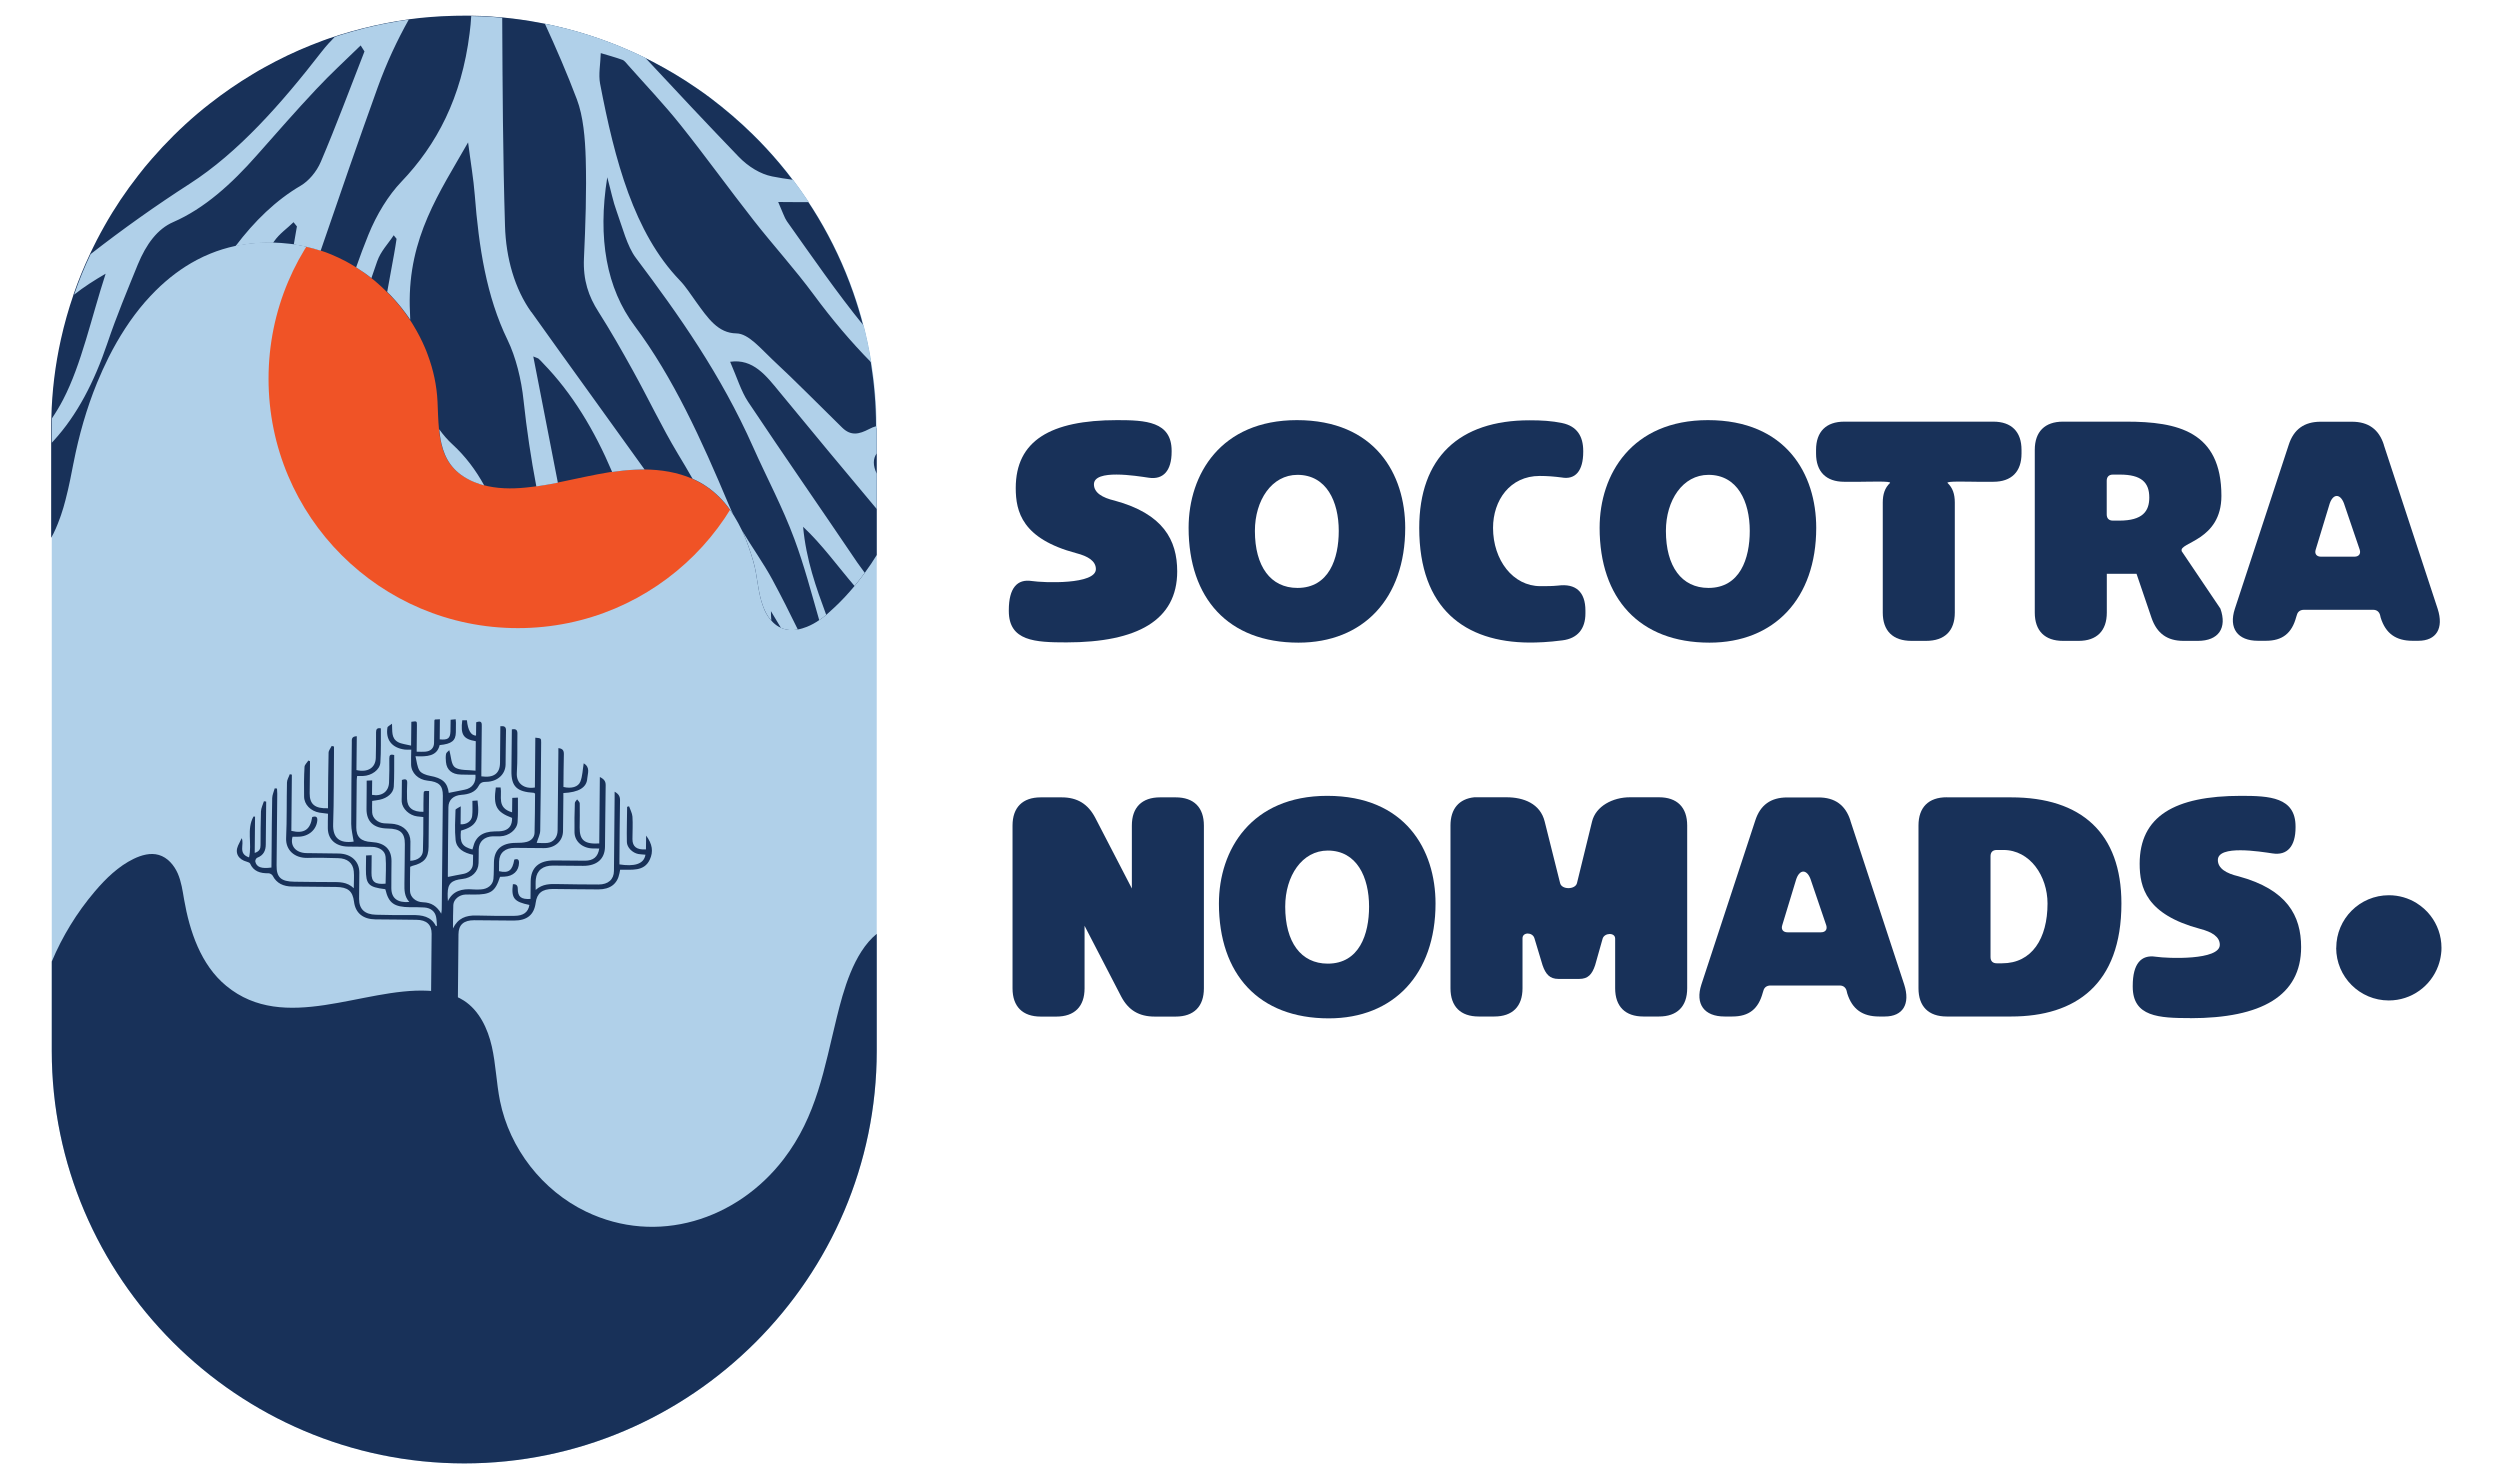
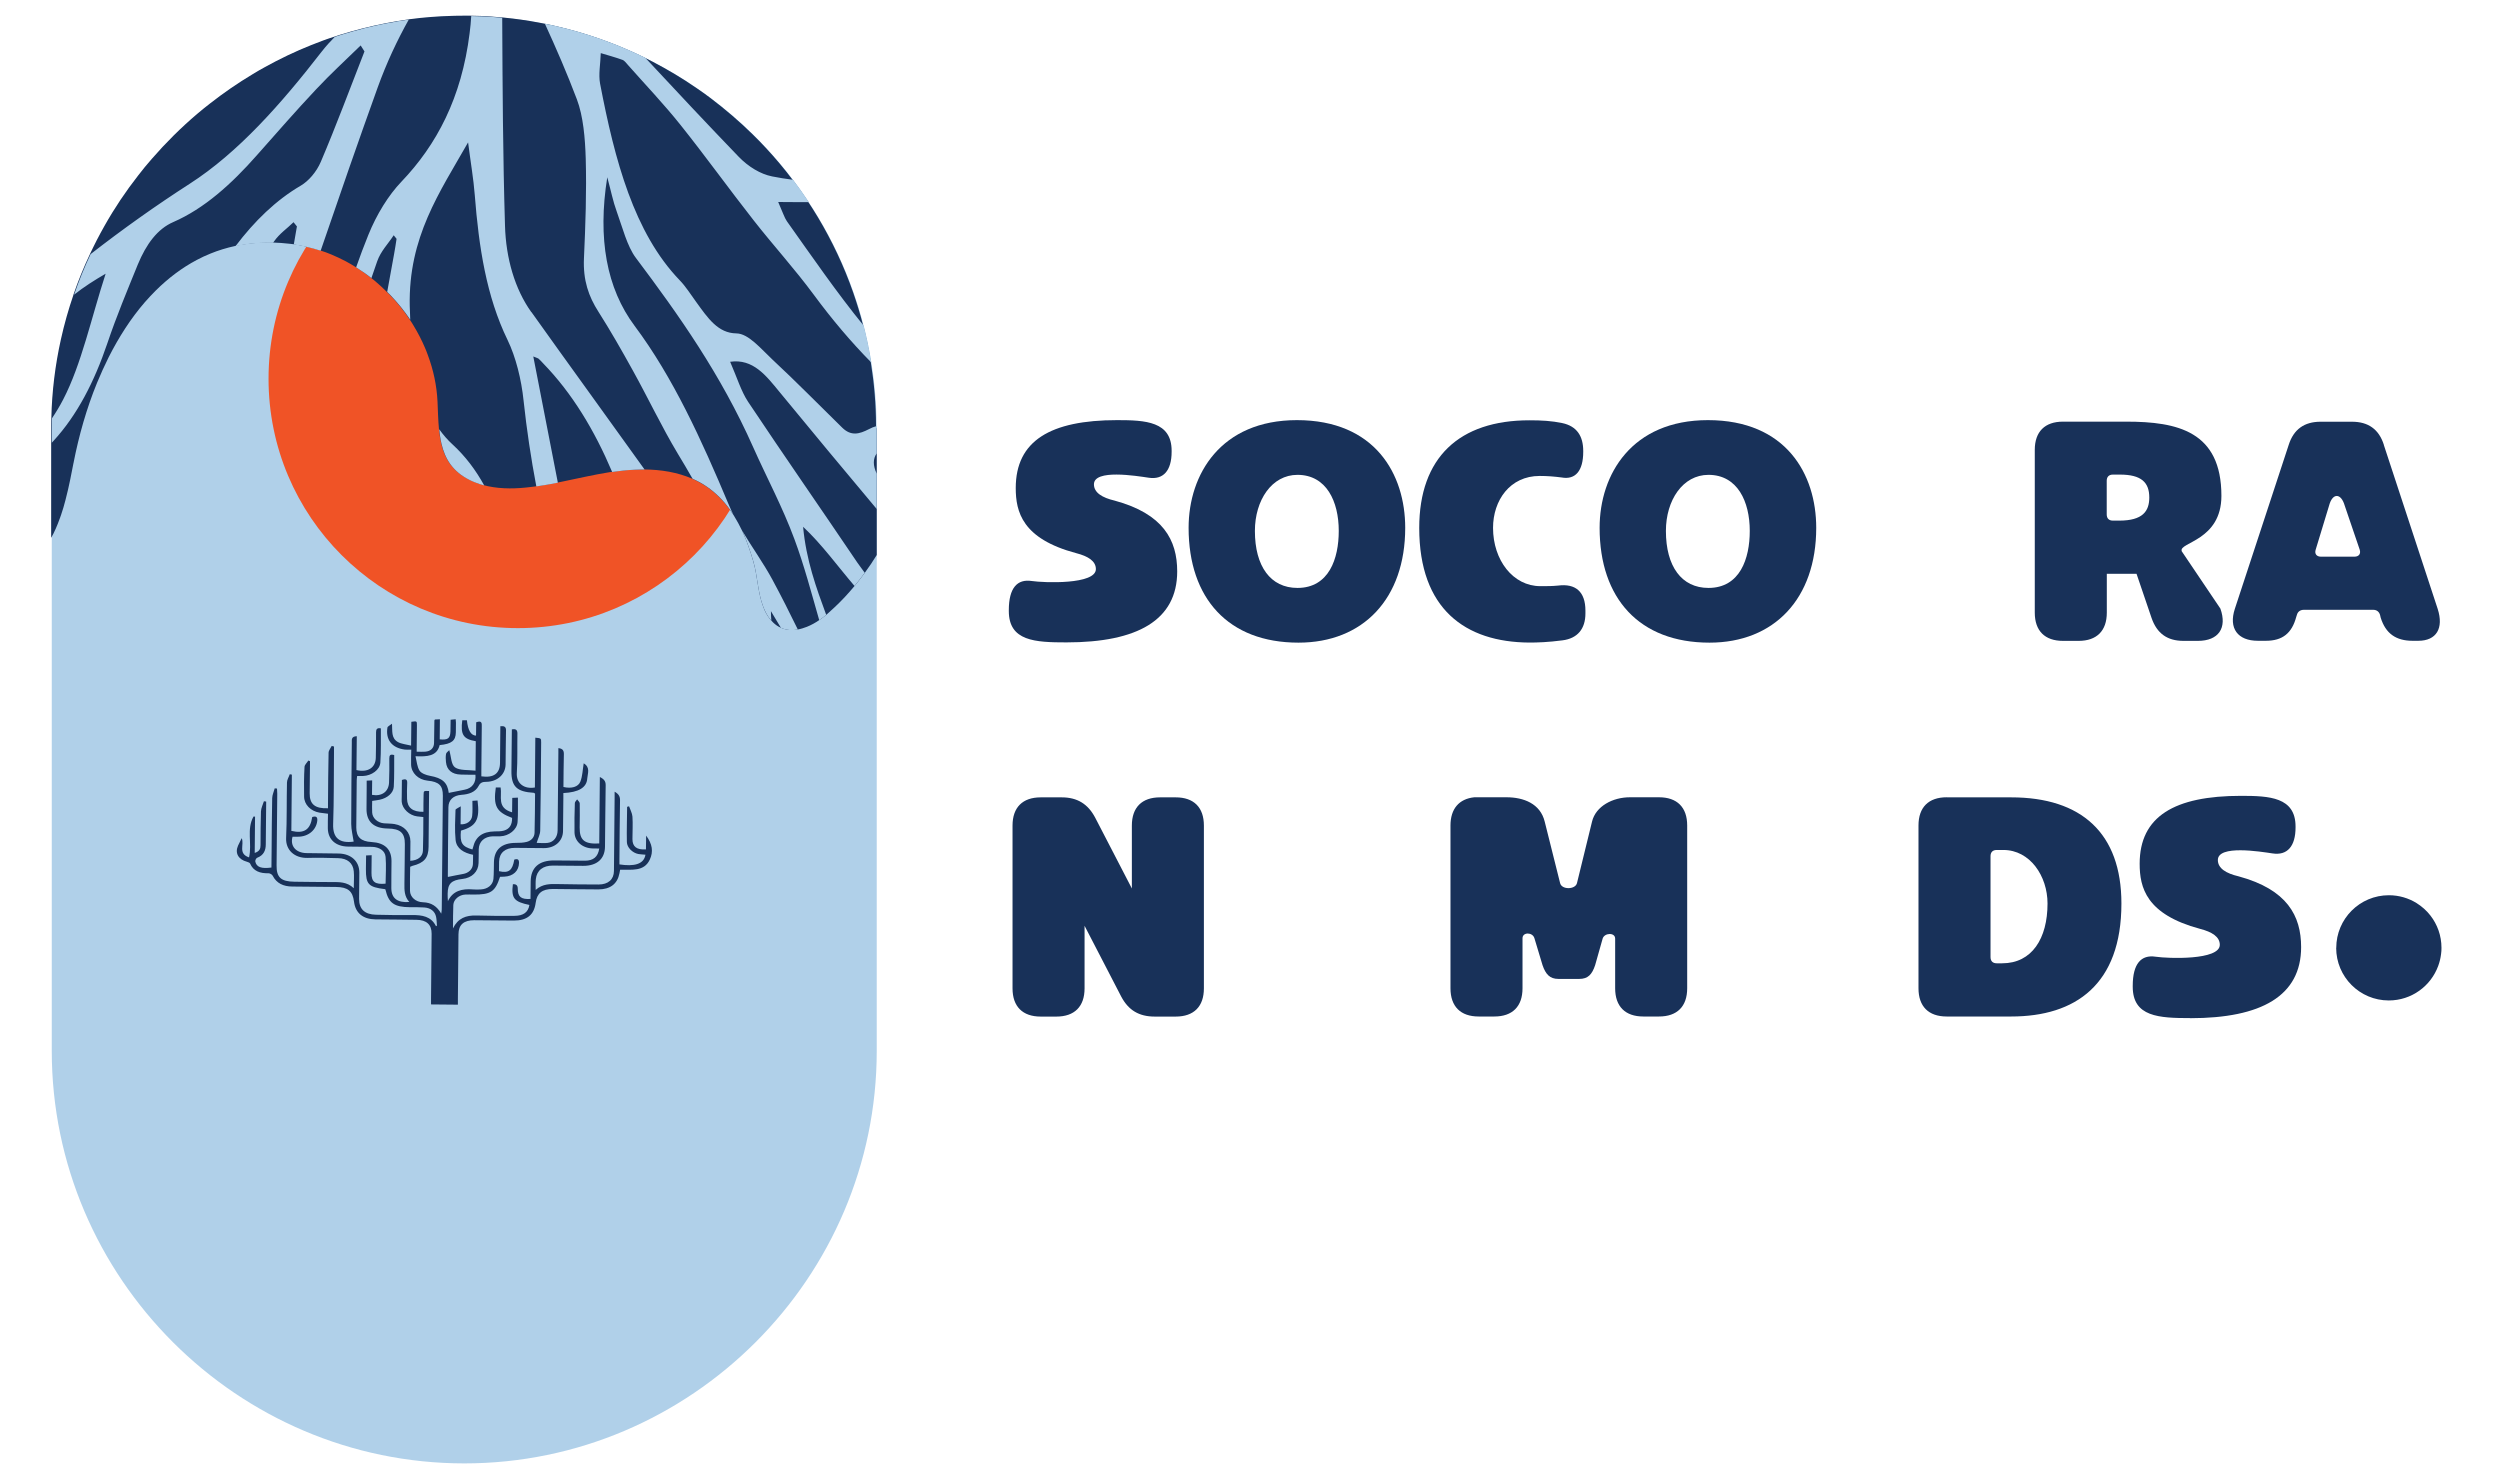
<svg xmlns="http://www.w3.org/2000/svg" id="Layer_1" data-name="Layer 1" viewBox="0 0 296.04 175.18">
  <defs>
    <style>
      .cls-1 {
        fill: #f05326;
      }

      .cls-1, .cls-2, .cls-3 {
        stroke-width: 0px;
      }

      .cls-2 {
        fill: #b0d0e9;
      }

      .cls-3 {
        fill: #183159;
      }
    </style>
  </defs>
  <g>
    <path class="cls-3" d="M276.65,112.24c0-3.44,2.79-6.23,6.23-6.23,1.2,0,2.33.34,3.28.93.62.39,1.18.88,1.63,1.46.83,1.06,1.32,2.39,1.32,3.84,0,.25-.01.5-.05.75-.06.48-.17.93-.33,1.37-.87,2.4-3.16,4.11-5.86,4.11-3.44,0-6.23-2.79-6.23-6.23Z" />
    <g>
      <path class="cls-3" d="M126.28,76.07c-3.71,0-6.82-.15-6.82-3.71v-.11c0-2.63,1-3.71,2.71-3.45,1.48.22,7.6.44,7.6-1.41,0-.93-.89-1.52-2.34-1.89-6.38-1.7-7.15-4.89-7.15-7.71,0-5.6,4.11-8.04,12.01-8.04,3.34,0,6.45.15,6.45,3.63v.11c0,2.26-1,3.34-2.71,3.08-1.48-.22-6.49-1.04-6.49.78,0,1,1,1.59,2.45,1.93,5.75,1.56,7.41,4.67,7.41,8.38,0,5.78-4.71,8.41-13.12,8.41Z" />
      <path class="cls-3" d="M153.57,49.75c9.27,0,12.83,6.41,12.83,12.75,0,8.38-4.97,13.6-12.64,13.6-8.3,0-13.01-5.23-13.01-13.6,0-6.34,3.82-12.75,12.83-12.75ZM153.64,69.62c3.74,0,4.89-3.48,4.89-6.75,0-3.48-1.45-6.64-4.89-6.64-3.04,0-5.04,3-5.04,6.64,0,4.19,1.85,6.75,5.04,6.75Z" />
      <path class="cls-3" d="M187.48,53.39v.11c0,2.26-.93,3.34-2.56,3.04-.85-.11-1.67-.18-2.6-.18-3.52,0-5.52,2.89-5.52,6.15,0,3.82,2.37,6.9,5.6,6.9.85,0,1.41,0,2.11-.07,2.04-.26,3.23.7,3.23,2.97v.33c0,1.82-.93,2.97-2.74,3.19-1.67.22-2.97.26-3.89.26-7.6-.04-13.05-3.97-13.05-13.57,0-8.34,4.74-12.75,13.05-12.75,1.48,0,2.63.07,3.89.33,1.74.37,2.48,1.56,2.48,3.3Z" />
      <path class="cls-3" d="M202.24,49.75c9.27,0,12.83,6.41,12.83,12.75,0,8.38-4.97,13.6-12.64,13.6-8.3,0-13.01-5.23-13.01-13.6,0-6.34,3.82-12.75,12.83-12.75ZM202.31,69.62c3.74,0,4.89-3.48,4.89-6.75,0-3.48-1.45-6.64-4.89-6.64-3.04,0-5.04,3-5.04,6.64,0,4.19,1.85,6.75,5.04,6.75Z" />
-       <path class="cls-3" d="M230.63,57.2c.59.56.85,1.3.85,2.3v13.05c0,2.15-1.19,3.34-3.41,3.34h-1.71c-2.22,0-3.41-1.19-3.41-3.34v-13.05c0-1,.26-1.74.85-2.3.3-.26-2.52-.15-3.52-.15h-1.89c-2.15,0-3.34-1.19-3.34-3.34v-.44c0-2.15,1.19-3.34,3.34-3.34h17.65c2.15,0,3.34,1.19,3.34,3.34v.44c0,2.15-1.19,3.34-3.34,3.34h-1.89c-1,0-3.82-.11-3.52.15Z" />
      <path class="cls-3" d="M258.34,65.26l4.59,6.81c.82,2.3-.22,3.82-2.67,3.82h-1.7c-1.93,0-3.15-.89-3.78-2.71l-1.78-5.23h-3.52v4.6c0,2.15-1.19,3.34-3.34,3.34h-1.85c-2.15,0-3.34-1.19-3.34-3.34v-19.28c0-2.15,1.19-3.34,3.34-3.34h7.49c6.08,0,11.27,1.15,11.27,8.79,0,5.31-5.07,5.5-4.7,6.53ZM250.21,61.65h.74c2.78,0,3.56-1.11,3.56-2.74,0-1.78-.93-2.71-3.48-2.71h-.82c-.48,0-.74.26-.74.74v3.97c0,.48.26.74.74.74Z" />
      <path class="cls-3" d="M282.28,52.68l6.38,19.42c.74,2.3-.15,3.78-2.3,3.78h-.67c-1.96,0-3.19-.85-3.78-2.74l-.07-.3c-.11-.41-.41-.63-.82-.63h-8.19c-.41,0-.74.19-.85.63l-.07.22c-.52,1.93-1.63,2.82-3.6,2.82h-.93c-2.41,0-3.49-1.48-2.74-3.78l6.38-19.42c.59-1.85,1.85-2.74,3.78-2.74h3.71c1.93,0,3.19.89,3.78,2.74ZM274.83,65.92h3.97c.52,0,.78-.33.63-.82l-1.78-5.23c-.44-1.52-1.45-1.52-1.85,0l-1.59,5.23c-.15.48.11.82.63.82Z" />
      <path class="cls-3" d="M128.43,113.48v3.56c0,2.15-1.19,3.34-3.34,3.34h-1.85c-2.15,0-3.34-1.19-3.34-3.34v-19.28c0-2.15,1.19-3.34,3.34-3.34h2.48c1.85,0,3.11.78,3.97,2.41l4.34,8.38v-7.45c0-2.15,1.19-3.34,3.34-3.34h1.85c2.15,0,3.34,1.19,3.34,3.34v19.28c0,2.15-1.19,3.34-3.34,3.34h-2.48c-1.85,0-3.11-.74-3.97-2.37l-4.34-8.38v3.86Z" />
-       <path class="cls-3" d="M157.16,94.24c9.27,0,12.83,6.41,12.83,12.75,0,8.38-4.97,13.6-12.64,13.6-8.3,0-13.01-5.23-13.01-13.6,0-6.34,3.82-12.75,12.83-12.75ZM157.23,114.11c3.74,0,4.89-3.49,4.89-6.75,0-3.49-1.45-6.64-4.89-6.64-3.04,0-5.04,3-5.04,6.64,0,4.19,1.85,6.75,5.04,6.75Z" />
      <path class="cls-3" d="M189.78,111.14l-.89,3.15c-.37,1.11-.85,1.63-1.89,1.63h-2.45c-1.04,0-1.52-.56-1.89-1.63l-.96-3.19c-.22-.74-1.41-.74-1.41,0v5.93c0,2.15-1.19,3.34-3.34,3.34h-1.85c-2.15,0-3.34-1.19-3.34-3.34v-19.28c0-1.96,1-3.15,2.82-3.34h3.82c2,0,4,.74,4.52,2.89l1.82,7.27c.19.82,1.82.78,2,0l1.78-7.27c.44-1.85,2.48-2.89,4.48-2.89h3.45c2.15,0,3.34,1.19,3.34,3.34v19.28c0,2.15-1.19,3.34-3.34,3.34h-1.85c-2.15,0-3.34-1.19-3.34-3.34v-5.89c0-.74-1.26-.7-1.48,0Z" />
-       <path class="cls-3" d="M219.11,97.17l6.38,19.42c.74,2.3-.15,3.78-2.3,3.78h-.67c-1.96,0-3.19-.85-3.78-2.74l-.07-.3c-.11-.41-.41-.63-.82-.63h-8.19c-.41,0-.74.19-.85.63l-.07.22c-.52,1.93-1.63,2.82-3.6,2.82h-.93c-2.41,0-3.49-1.48-2.74-3.78l6.38-19.42c.59-1.85,1.85-2.74,3.78-2.74h3.71c1.93,0,3.19.89,3.78,2.74ZM211.66,110.4h3.97c.52,0,.78-.33.63-.82l-1.78-5.23c-.44-1.52-1.45-1.52-1.85,0l-1.59,5.23c-.15.48.11.82.63.82Z" />
      <path class="cls-3" d="M230.52,94.42h7.64c8.3,0,13.05,4.23,13.05,12.57,0,9.6-5.45,13.38-13.05,13.38h-7.64c-2.15,0-3.34-1.19-3.34-3.34v-19.28c0-2.15,1.19-3.34,3.34-3.34ZM236.46,114.07h.63c3.52,0,5.37-2.93,5.37-7.08,0-3.26-2.08-6.34-5.23-6.34h-.78c-.48,0-.74.26-.74.74v11.94c0,.48.26.74.74.74Z" />
      <path class="cls-3" d="M259.37,120.56c-3.71,0-6.82-.15-6.82-3.71v-.11c0-2.63,1-3.71,2.71-3.45,1.48.22,7.6.44,7.6-1.41,0-.93-.89-1.52-2.34-1.89-6.38-1.71-7.15-4.89-7.15-7.71,0-5.6,4.11-8.04,12.01-8.04,3.34,0,6.45.15,6.45,3.63v.11c0,2.26-1,3.34-2.71,3.08-1.48-.22-6.49-1.04-6.49.78,0,1,1,1.59,2.45,1.93,5.75,1.56,7.41,4.67,7.41,8.38,0,5.78-4.71,8.42-13.12,8.42Z" />
    </g>
  </g>
  <g>
    <path class="cls-2" d="M103.82,50.73v73.72c0,26.86-21.98,48.84-48.84,48.84S6.13,151.31,6.13,124.45V50.73c0-3.6.4-7.12,1.15-10.51h0c.4-1.81.9-3.57,1.49-5.29.77-2.23,1.69-4.38,2.76-6.44h0c.3-.58.61-1.15.93-1.72h0c1.18-2.09,2.52-4.09,3.99-5.97.52-.67,1.05-1.32,1.61-1.96,1.65-1.91,3.45-3.69,5.37-5.33.48-.41.98-.82,1.48-1.21,1.62-1.27,3.32-2.44,5.09-3.5.47-.28.94-.56,1.42-.82,1.78-.99,3.62-1.87,5.53-2.63.45-.18.91-.35,1.36-.52.67-.25,1.35-.48,2.03-.69.49-.15.99-.3,1.49-.44,1.69-.48,3.42-.86,5.19-1.16.53-.09,1.07-.17,1.61-.24,1.64-.22,3.31-.35,4.99-.4.45-.01.91-.02,1.36-.02h.22c1.01,0,2.02.04,3.02.11.52.04,1.04.08,1.56.13.67.07,1.34.14,2.01.24.69.1,1.38.21,2.06.34.58.11,1.15.23,1.72.35.55.12,1.08.25,1.61.39,1.81.47,3.58,1.04,5.31,1.71.48.19.97.38,1.45.59.06.03.11.05.17.07.56.24,1.1.48,1.65.74s1.08.52,1.61.8c1.78.93,3.51,1.96,5.16,3.1.57.39,1.14.8,1.69,1.21,1.74,1.31,3.4,2.74,4.95,4.26.53.52,1.05,1.05,1.55,1.6,1.81,1.94,3.46,4.03,4.93,6.25.44.65.85,1.32,1.26,1.99h0c1.68,2.8,3.08,5.77,4.17,8.89.68,1.93,1.24,3.92,1.67,5.95.69,3.27,1.06,6.65,1.06,10.12h0Z" />
    <circle class="cls-1" cx="61.33" cy="44.85" r="29.53" />
    <path class="cls-3" d="M51.74,109.59c-.03-.34-.03-.68-.1-1.02-.14-.66-.65-1.06-1.39-1.11-.56-.04-1.12-.03-1.68-.03-1.9-.02-2.55-.48-2.93-2.1-.02-.02-.03-.04-.05-.04-1.96-.24-2.27-.57-2.26-2.37,0-.52.01-1.04.02-1.62.22-.01.41-.02.66-.03,0,.74-.02,1.42-.02,2.1-.01,1.06.42,1.39,1.67,1.27.01-1.05.09-2.12,0-3.17-.06-.74-.75-1.17-1.61-1.19-.94-.02-1.89-.02-2.83-.03-1.47-.02-2.38-.84-2.4-2.16-.01-.57.01-1.13.02-1.73-.36-.05-.69-.08-1.01-.13-1.04-.18-1.81-.95-1.82-1.9-.02-1.17-.02-2.34.05-3.52.01-.25.3-.5.45-.75.07.03.13.05.2.08-.01,1.27-.03,2.53-.04,3.8-.01,1.29.62,1.83,2.17,1.77,0-.21,0-.42,0-.63.02-1.98.02-3.96.07-5.94,0-.27.24-.54.37-.81.09.03.17.05.27.07,0,.21,0,.42,0,.63-.03,2.85,0,5.7-.1,8.55-.06,1.7.8,2.31,2.43,2.08-.1-.7-.29-1.4-.29-2.1,0-3.21.04-6.43.07-9.64,0-.33-.07-.72.59-.74-.01,1.35-.03,2.68-.04,4.01,1.35.31,2.26-.28,2.29-1.45.03-1.01.03-2.02.03-3.03,0-.35.12-.55.57-.46-.01,1.35.03,2.7-.06,4.05-.06.87-1.05,1.56-2.06,1.59-.22,0-.44,0-.69,0-.02.2-.05.35-.05.51-.02,1.86-.04,3.72-.05,5.58,0,1.14.54,1.66,1.81,1.73,1.56.09,2.36.85,2.36,2.26,0,1.07-.03,2.14-.02,3.21.01,1.19.72,1.74,2.13,1.63-.6-.66-.59-1.42-.58-2.19.03-1.56.03-3.11.05-4.67.01-1.32-.54-1.82-2.02-1.84-1.68-.02-2.54-.82-2.52-2.35,0-.83.02-1.66.02-2.49,0-.26,0-.52,0-.83.22-.01.41-.02.65-.03,0,.61-.01,1.17-.02,1.71,1.16.22,1.98-.38,2.02-1.47.04-.95.04-1.9.03-2.85,0-.38.12-.52.58-.39-.01,1.25.02,2.5-.05,3.75-.05.76-.77,1.35-1.67,1.54-.28.06-.57.09-.89.14,0,.46-.03.93,0,1.38.04.67.64,1.2,1.38,1.27.42.04.86.02,1.27.09,1.15.2,1.87.99,1.88,2.05,0,.77-.01,1.53-.02,2.3.87-.04,1.47-.47,1.5-1.18.05-1.31.04-2.62.05-4-.26-.03-.5-.05-.74-.08-.92-.12-1.74-.89-1.82-1.71-.02-.2,0-.41,0-.61,0-.66.01-1.33.02-1.99.45-.16.65-.08.63.36-.03.63-.04,1.25-.02,1.88.03,1.04.67,1.56,1.94,1.53,0-.67,0-1.36.02-2.04.01-.45.02-.45.65-.42-.01,1.04-.02,2.09-.03,3.14-.01,1.15-.02,2.3-.03,3.46-.01,1.31-.51,1.91-1.91,2.26-.08.02-.16.06-.27.11-.01.95-.04,1.9-.02,2.85.01.72.66,1.33,1.53,1.35,1.02.03,1.67.49,2.17,1.35.03-.22.06-.37.06-.5.05-4.49.09-8.97.13-13.46.01-1.21-.45-1.66-1.81-1.79-1.1-.11-1.93-.91-1.95-1.91-.01-.56,0-1.13.02-1.76-.29,0-.53.02-.77-.01-1.54-.2-2.28-1.18-2.05-2.61.02-.13.27-.24.54-.45.06.88-.12,1.72.72,2.18.41.22.95.26,1.54.41.01-1.04.02-1.94.03-2.82.66-.09.66-.09.66.41,0,1.02-.02,2.05-.03,3.13.39,0,.7.03,1.01,0,.66-.05,1.04-.43,1.05-1.04.02-.89.03-1.78.04-2.67,0-.02.02-.04.06-.1.15,0,.34-.02.59-.03,0,.82-.02,1.6-.02,2.38.97.1,1.24-.12,1.27-.93.01-.44.01-.88.02-1.39.21-.02.39-.04.6-.06.02.16.03.28.03.4,0,.39,0,.77-.01,1.15-.02.99-.49,1.37-1.92,1.51-.31,1.32-1.47,1.38-2.86,1.32.16.65.19,1.26.49,1.72.21.31.78.52,1.23.6,1.46.26,2.08.8,2.22,2.02.63-.12,1.26-.25,1.89-.38.88-.17,1.37-.83,1.27-1.77-.57,0-1.15,0-1.73-.02-1.04-.02-1.67-.54-1.76-1.48-.03-.32-.05-.65.01-.97.03-.16.26-.3.38-.44.24.79.21,1.7.68,2.04.56.39,1.55.28,2.43.39.01-1.25.02-2.38.03-3.49-1.48-.25-1.82-.77-1.6-2.48h.55c.12,1.2.48,1.8,1.08,1.82,0-.53.01-1.06.02-1.58.67-.25.67.11.66.48-.02,1.76-.04,3.52-.05,5.28,0,.22,0,.43,0,.64,1.47.21,2.2-.34,2.21-1.6.02-1.43.03-2.87.04-4.34.45-.04.68.06.67.5-.04,1.35-.02,2.71-.05,4.06-.03,1.16-.98,2.01-2.28,2.03-.44,0-.7.08-.91.48-.39.75-1.17,1-2.04,1.06-.96.07-1.53.6-1.54,1.46-.04,2.73-.05,5.46-.07,8.19,0,.06.03.11.02.07.61-.12,1.2-.25,1.79-.35.65-.11,1.13-.56,1.16-1.16.02-.36.01-.73.02-1.11-1.1-.22-1.96-.73-2.07-1.75-.12-1.18-.05-2.38-.01-3.57,0-.11.32-.22.62-.42-.01.85-.02,1.49-.02,2.13.7.04,1.29-.35,1.37-.98.07-.58.03-1.17.03-1.8.26-.02.44-.03.61-.04.29,2.27-.15,3.05-1.97,3.57-.13,1.45.12,1.88,1.36,2.23.03-.09.06-.17.08-.26.29-1.25,1.11-1.85,2.55-1.88.38,0,.78,0,1.12-.1.68-.21.96-.71.95-1.5-1.86-.69-2.24-1.4-1.93-3.6.18,0,.37,0,.57,0,.19,1.06-.48,2.41,1.36,2.94l.02-1.71c.26-.01.44-.02.67-.03-.01,1,.03,1.94-.04,2.89-.06.9-1.03,1.66-2.05,1.69-.29.01-.59-.01-.87,0-1.01.03-1.66.62-1.68,1.54-.01.55,0,1.09-.02,1.64-.03,1.01-.79,1.75-1.9,1.87-1.32.14-1.75.56-1.76,1.75,0,.28,0,.56.03.88.57-1.22,1.66-1.5,2.97-1.39.31.03.63.02.94,0,.8-.04,1.41-.53,1.48-1.24.06-.66.04-1.33.06-2,.04-1.49.92-2.26,2.57-2.27.44,0,.91-.01,1.32-.12.56-.15.91-.57.92-1.09.05-1.55.04-3.11.06-4.63-.08-.05-.12-.08-.15-.09-2.02-.12-2.67-.75-2.65-2.59.02-1.64.03-3.27.05-4.92.5-.1.66.08.66.49-.03,1.56.03,3.12-.07,4.67-.08,1.26.9,1.94,2.14,1.72.02-1.96.04-3.93.05-5.9.69.07.69.07.69.57-.03,3.48-.05,6.95-.11,10.43-.01.48-.27.95-.42,1.46.4,0,.86.06,1.31,0,.71-.09,1.17-.7,1.17-1.49.03-3.05.06-6.1.09-9.16,0-.18,0-.36,0-.57.52.05.66.3.65.73-.04,1.29-.03,2.58-.05,3.87.93.22,1.76.01,2.01-.65.25-.65.26-1.37.39-2.15.82.48.46,1.21.42,1.8-.07,1.07-1.01,1.63-2.83,1.72,0,.19,0,.38,0,.57-.01,1.32-.02,2.63-.04,3.94-.02,1.18-.95,2.01-2.26,2.01-1.15,0-2.29-.03-3.44-.03s-1.84.58-1.87,1.63c-.01.38-.01.76-.01,1.13,1.15.27,1.59-.08,1.81-1.37.4-.13.56-.02.56.38-.02.96-.68,1.59-1.74,1.64-.17,0-.35.02-.51.02-.57,1.77-1.1,2.12-3.17,2.1-.31,0-.63-.02-.94,0-.73.03-1.39.58-1.42,1.23-.04.86-.03,1.73-.04,2.78.59-1.22,1.54-1.56,2.76-1.53,1.5.05,3.01.05,4.52.04,1.06,0,1.63-.43,1.77-1.29-1.82-.37-2.16-.8-1.96-2.45.38-.04.58.13.58.51,0,.97.37,1.3,1.51,1.23,0-.68.01-1.38.02-2.08.02-1.64.99-2.49,2.79-2.48,1.21.01,2.43.03,3.64.03.99,0,1.54-.45,1.69-1.44-.27,0-.52,0-.78-.01-1.22-.03-2.13-.83-2.15-1.91-.02-1.15,0-2.3.04-3.46,0-.15.17-.29.27-.44.11.16.31.31.31.48.02.95,0,1.9-.01,2.85-.01,1.51.57,1.99,2.32,1.89.03-2.59.05-5.19.07-7.87.51.25.7.52.69.98-.04,2.43-.05,4.85-.08,7.28-.02,1.45-.97,2.27-2.59,2.26-1.19-.01-2.38-.02-3.57-.03-1.18-.01-1.91.56-2.03,1.6-.04.37-.02.75-.02,1.28.83-.74,1.74-.71,2.67-.69,1.59.04,3.19.04,4.78.05,1.13,0,1.81-.59,1.82-1.6.03-2.91.06-5.82.08-8.73,0-.2,0-.4,0-.66.47.26.65.56.64,1.01-.04,2.3-.05,4.61-.07,6.91,0,.24,0,.47,0,.69,1.69.26,2.9.01,3.08-1.15-.28-.03-.57-.03-.84-.08-.69-.13-1.35-.77-1.36-1.42-.03-1.39.02-2.78.03-4.17.08-.02.15-.04.23-.06.14.41.37.81.4,1.22.06.88,0,1.78,0,2.67s.51,1.29,1.6,1.21c0-.49.01-.98.02-1.63.74.99.88,1.9.43,2.85-.68,1.45-2.17,1.16-3.51,1.19-.03.16-.05.29-.08.43-.24,1.25-1.09,1.9-2.5,1.9-1.79,0-3.59-.04-5.39-.05-1.26,0-1.88.5-2.03,1.64-.19,1.43-1.02,2.11-2.62,2.1-1.55-.01-3.1-.03-4.65-.04-1.24,0-1.86.52-1.87,1.66-.03,2.55-.05,5.1-.07,7.64,0,.22,0,.44,0,.7-1.07-.01-2.09-.02-3.18-.03,0-.23,0-.45,0-.66.03-2.57.05-5.13.07-7.7.01-1.09-.6-1.65-1.8-1.66-1.61-.03-3.23-.03-4.85-.05-1.49-.02-2.37-.76-2.54-2.09-.16-1.27-.72-1.73-2.13-1.75-1.73-.02-3.46-.03-5.19-.05-1.05-.01-1.85-.38-2.31-1.28-.07-.14-.32-.29-.48-.29-1.01.02-1.81-.24-2.2-1.16-.04-.09-.23-.16-.36-.2-1.03-.27-1.46-1.03-1.06-1.92.13-.29.28-.57.43-.88.34.76-.48,1.82.87,2.28.38-1.65-.32-3.33.53-4.84.06,0,.12,0,.18.01-.01,1.41-.03,2.81-.04,4.3.59-.19.69-.52.69-.92.01-1.33,0-2.67.05-4,.02-.41.23-.8.35-1.2.09.02.19.03.27.04,0,.29,0,.58-.01.86-.02,1.39-.03,2.79-.04,4.19,0,.72-.23,1.3-1.03,1.61-.12.05-.24.31-.21.45.15.65.71.86,1.91.7,0-.63.01-1.28.02-1.92.02-2.1.02-4.21.07-6.3.01-.39.2-.78.3-1.16.09.01.18.02.27.03.01.2.03.4.03.6-.02,2.83-.05,5.66-.08,8.49-.02,1.43.52,1.92,2.12,1.94,1.46.02,2.92.04,4.38.04.92,0,1.84-.04,2.64.73,0-.77.06-1.39,0-2.01-.09-.98-.76-1.53-1.86-1.55-1.19-.03-2.38-.07-3.57-.03-1.61.05-2.65-.95-2.58-2.37.1-2.18.05-4.37.1-6.55,0-.33.22-.66.33-.99.08.02.17.04.25.05-.02,2.23-.04,4.45-.06,6.66,1.51.36,2.25-.14,2.47-1.64.47-.15.64,0,.6.44-.12,1.1-1.06,1.89-2.28,1.89-.22,0-.44,0-.65,0-.31,1.09.38,1.91,1.63,1.94,1.28.03,2.56.02,3.84.05,1.46.03,2.43.91,2.44,2.23,0,1.05-.03,2.1-.03,3.15,0,1.2.66,1.84,2.01,1.87,1.41.04,2.83.05,4.24.04,1.21-.02,2.29.15,2.86,1.32.05-.03.09-.07.14-.1h-.02Z" />
    <path class="cls-3" d="M103.82,50.72v15c-.44.73-.91,1.42-1.41,2.1-.38.53-.79,1.05-1.21,1.56-.74.89-1.52,1.74-2.37,2.53-.27.25-.54.5-.82.75-.05.05-.11.1-.17.15-.26.22-.53.42-.83.62-.46.32-.95.59-1.45.79-.36.14-.73.26-1.09.32-.69.12-1.37.08-2.01-.21-.08-.04-.17-.08-.25-.12-.31-.17-.61-.42-.88-.73-.05-.05-.1-.11-.15-.17-.34-.42-.6-.91-.79-1.42-.65-1.67-.69-3.7-1.17-5.34-.17-.63-.38-1.25-.6-1.87-.16-.47-.34-.93-.54-1.38-.07-.16-.15-.33-.22-.49-.29-.6-.6-1.18-.95-1.74-.03-.05-.06-.1-.09-.14-.12-.19-.25-.37-.38-.56-.74-1.04-1.64-1.97-2.73-2.72-.54-.37-1.11-.68-1.71-.95-1.77-.78-3.73-1.09-5.71-1.11-.37,0-.73,0-1.1.02-.52.02-1.04.06-1.56.12-.4.05-.79.1-1.18.15-.08,0-.16.02-.24.03-1.89.3-3.75.74-5.62,1.12-.2.04-.39.08-.59.12-.85.17-1.69.32-2.55.44-.04,0-.07.02-.11.02-.14.02-.27.03-.41.05-1.71.22-3.47.27-5.13-.08-.16-.03-.33-.07-.49-.12-.38-.1-.74-.22-1.1-.37-.21-.08-.41-.17-.61-.27-2.05-1.02-2.94-2.54-3.35-4.3-.13-.56-.21-1.13-.27-1.72-.1-1.05-.12-2.14-.17-3.24-.09-1.91-.49-3.77-1.16-5.55-.1-.29-.22-.58-.34-.86-.37-.87-.81-1.72-1.3-2.53-.15-.27-.32-.52-.49-.78-.69-1.05-1.49-2.03-2.37-2.94-.12-.12-.24-.24-.36-.35-.44-.45-.9-.86-1.38-1.27-.16-.13-.32-.26-.49-.39-.58-.46-1.18-.88-1.81-1.27-.38-.24-.76-.46-1.15-.67-.57-.3-1.15-.57-1.74-.82-.42-.17-.85-.34-1.29-.47-.56-.19-1.13-.34-1.71-.47-.1-.03-.22-.05-.32-.07-.32-.07-.64-.12-.97-.17-.06-.02-.12-.02-.18-.03-.14-.02-.28-.04-.42-.05-.69-.08-1.37-.13-2.03-.15-.29,0-.57-.02-.86,0-.51,0-1,.04-1.49.08-.73.07-1.43.17-2.11.33-1.01.22-1.99.52-2.92.9-.56.23-1.09.47-1.61.75-1.78.94-3.38,2.16-4.84,3.6-.46.46-.9.93-1.33,1.42-1.65,1.91-3.06,4.11-4.26,6.48-.5,1-.96,2.02-1.39,3.06-1.24,3.03-2.15,6.25-2.77,9.42v.02l-.02.07c-.22,1.1-.51,2.72-.95,4.38-.15.59-.33,1.2-.53,1.78,0,.03-.02.05-.03.08-.03.09-.07.19-.1.28-.3.84-.64,1.64-1.03,2.32v-12.99c0-.4,0-.79.02-1.18.07-3.18.46-6.3,1.13-9.32.4-1.81.9-3.57,1.49-5.29,0,0,0-.02,0-.03.57-1.65,1.22-3.25,1.96-4.81.25-.54.52-1.07.79-1.61h0c.3-.59.61-1.15.93-1.72h0c1.18-2.1,2.52-4.09,3.99-5.97.51-.67,1.05-1.32,1.61-1.96,1.66-1.91,3.45-3.69,5.38-5.33.48-.41.98-.81,1.48-1.2,1.62-1.27,3.32-2.44,5.09-3.5.47-.29.94-.56,1.42-.82,1.78-.99,3.62-1.87,5.53-2.63.45-.17.9-.35,1.35-.52.44-.16.89-.32,1.34-.46.23-.08.46-.15.69-.23.49-.15.99-.3,1.49-.44,1.69-.47,3.42-.86,5.19-1.16.46-.08.93-.15,1.4-.22.07,0,.14-.02.22-.03,1.64-.22,3.31-.34,4.99-.39.46-.02.91-.02,1.36-.02h.22c.2,0,.4,0,.59,0,.81,0,1.62.05,2.43.1.42.03.83.07,1.24.1.1,0,.22.02.32.03.67.07,1.34.14,2.01.24.69.1,1.38.21,2.06.34.23.04.45.08.68.13.34.07.69.14,1.04.22.54.12,1.08.25,1.61.39,1.82.47,3.59,1.04,5.31,1.71.49.18.97.38,1.45.59.06.02.11.05.17.07.56.24,1.1.48,1.65.74.22.1.44.21.66.32.32.15.63.32.95.48,1.78.93,3.51,1.96,5.16,3.1.57.39,1.14.79,1.69,1.21,1.74,1.32,3.4,2.74,4.95,4.26.53.52,1.05,1.05,1.56,1.6,1.13,1.21,2.19,2.47,3.19,3.8.61.8,1.18,1.61,1.74,2.45.05.07.08.13.13.2.39.59.77,1.18,1.13,1.79,1.67,2.79,3.08,5.77,4.17,8.89.45,1.29.85,2.6,1.19,3.94.17.66.33,1.34.47,2.01.16.78.31,1.56.44,2.36.39,2.44.61,4.95.61,7.49,0,.09,0,.17,0,.27h.02Z" />
-     <path class="cls-3" d="M103.82,110.57v13.88c0,26.86-21.98,48.84-48.84,48.84S6.13,151.31,6.13,124.45v-10.59c1.25-2.97,2.95-5.77,5.1-8.3,1.31-1.54,2.79-2.98,4.6-3.86.93-.45,2-.75,2.98-.46,1.03.3,1.79,1.19,2.23,2.17.43.98.58,2.06.76,3.11.65,3.73,1.97,7.74,5,10.23,6.89,5.67,16.18.19,23.88.57,1.48.07,2.99.36,4.24,1.16,1.83,1.18,2.84,3.32,3.32,5.44s.54,4.33.97,6.46c1.14,5.62,5.01,10.6,10.18,13.09,8.41,4.05,17.88.99,23.4-6.2,3.94-5.14,4.81-10.75,6.3-16.8.77-3.12,1.97-7.63,4.73-9.89h0Z" />
    <path class="cls-2" d="M47.01,2.54c-1.76.29-3.5.68-5.19,1.16-.49.14-.99.29-1.49.44-.23.07-.46.15-.69.23-.53.53-1.04,1.1-1.52,1.71-4.82,6.22-9.91,11.99-15.67,15.69-3.99,2.57-7.89,5.34-11.72,8.32-.74,1.56-1.39,3.16-1.96,4.81,1.16-.93,2.42-1.72,3.74-2.49-1.72,5.3-2.86,10.71-5.02,14.88-.41.79-.86,1.54-1.34,2.25-.02.4-.02.79-.02,1.18v1.71c.08-.08.15-.17.23-.25,2.77-3.03,4.8-6.94,6.36-11.55,1.08-3.2,2.36-6.26,3.6-9.31,1-2.42,2.33-4.22,4.21-5.03,3.65-1.59,6.87-4.48,9.89-7.91,2.33-2.63,4.64-5.28,7.02-7.81,1.71-1.83,3.51-3.47,5.27-5.19.15.24.3.47.45.71-1.71,4.37-3.35,8.8-5.17,13.07-.52,1.22-1.47,2.29-2.37,2.82-2.94,1.72-5.48,4.19-7.74,7.18.68-.15,1.39-.27,2.11-.33.49-.05.98-.08,1.49-.08.29,0,.57,0,.86,0,.03-.05.07-.11.11-.16.66-.95,1.54-1.52,2.31-2.28.13.17.27.33.4.5-.13.71-.24,1.43-.37,2.14.06,0,.12.02.18.03.32.05.65.1.97.17.11.03.22.05.32.07.58.13,1.15.29,1.71.47,2.22-6.48,4.45-12.94,6.76-19.35,1.05-2.9,2.29-5.55,3.68-8.03-.47.07-.94.14-1.4.22h0ZM62.91,36.95c-1.94-2.72-3-6.34-3.11-10.23-.25-8.2-.29-16.42-.33-24.62-.42-.04-.83-.07-1.24-.1-.81-.05-1.61-.09-2.43-.1-.04.68-.1,1.36-.19,2.03-.95,7.66-3.91,13.23-8.08,17.59-1.54,1.61-2.93,3.87-3.91,6.29-.51,1.27-1,2.55-1.45,3.85.63.39,1.22.8,1.81,1.27.23-.66.45-1.32.68-1.97.42-1.22,1.3-2.08,1.96-3.1.12.14.23.28.34.42-.1.61-.18,1.24-.3,1.84-.27,1.49-.54,2.97-.81,4.45.12.11.24.23.36.35.87.91,1.67,1.89,2.37,2.94-.03-.53-.05-1.07-.06-1.61-.17-8.18,3.53-13.45,6.91-19.39.31,2.43.64,4.31.79,6.23.48,6.15,1.37,12,3.88,17.16.98,2.02,1.64,4.68,1.9,7.19.37,3.46.88,6.84,1.51,10.16.85-.12,1.7-.27,2.55-.44-.95-4.89-1.9-9.8-2.91-14.95.44.19.56.2.64.28.19.16.36.36.53.54,3.43,3.53,6.07,7.91,8.17,12.86.4-.06.79-.11,1.18-.15.51-.06,1.03-.1,1.56-.12.37-.02.73-.02,1.1-.02-4.46-6.23-8.95-12.4-13.41-18.66h0ZM53.6,52.64c-.59-.54-1.12-1.15-1.59-1.81.06.59.14,1.17.27,1.72.41,1.76,1.3,3.28,3.35,4.3.2.1.4.19.61.27.36.14.73.27,1.1.37-1-1.83-2.23-3.46-3.74-4.85ZM91.51,68.72c-1.12-2.07-2.46-3.91-3.64-5.9.07.16.15.33.22.49.2.45.38.91.54,1.38.22.62.42,1.24.6,1.87.47,1.64.51,3.67,1.17,5.34.2.51.45,1,.79,1.42.05.06.1.12.15.17-.03-.37-.05-.74-.05-1.12.4.66.79,1.32,1.18,1.97.63.29,1.32.33,2.01.21-.97-1.98-1.95-3.94-2.98-5.84h.01ZM103.82,50.72c0-.09,0-.17,0-.27-.32.08-.63.21-.91.36-1.17.61-2.14.85-3.18-.17-2.75-2.69-5.46-5.46-8.25-8.05-1.36-1.27-2.84-3.09-4.27-3.11-2.2-.02-3.4-1.83-4.77-3.72-.64-.88-1.24-1.84-1.95-2.57-5.41-5.62-7.69-14.2-9.43-23.28-.21-1.1.05-2.4.08-3.62.86.26,1.72.49,2.57.8.25.09.47.41.68.64,2.07,2.34,4.2,4.57,6.19,7.06,2.94,3.68,5.75,7.59,8.67,11.31,2.34,2.99,4.84,5.72,7.12,8.81,2.17,2.94,4.43,5.61,6.81,8.02-.13-.79-.28-1.57-.44-2.36-.14-.68-.3-1.35-.47-2.01-3.16-3.88-6.1-8.15-9.09-12.36-.29-.42-.47-1.01-1.03-2.28,1.42,0,2.56.03,3.63.02-.05-.07-.08-.13-.13-.2-.56-.84-1.13-1.66-1.74-2.45-.83-.1-1.66-.24-2.48-.4-1.37-.27-2.81-1.14-3.96-2.33-3.71-3.85-7.39-7.78-11.06-11.72-.22-.11-.44-.22-.66-.32-.55-.26-1.1-.51-1.65-.74-.06-.03-.11-.05-.17-.07-.47-.21-.96-.41-1.45-.59-1.72-.67-3.5-1.24-5.31-1.71-.53-.14-1.07-.27-1.61-.39-.34-.08-.69-.15-1.04-.22,1.34,2.92,2.63,5.89,3.79,8.96.76,2,.98,4.64,1.05,7.02.11,3.92-.03,7.87-.21,11.8-.12,2.63.56,4.53,1.71,6.33,1.42,2.23,2.76,4.58,4.07,6.95,1.81,3.26,3.45,6.73,5.33,9.86.59.98,1.18,1.96,1.75,2.97.59.26,1.17.57,1.71.95,1.09.75,1.99,1.68,2.73,2.72.13.18.25.37.38.56-.18-.38-.37-.76-.53-1.15-3.23-7.69-6.59-15.08-11.15-21.18-3.32-4.44-4.4-10.35-3.24-17.6.45,1.66.69,2.89,1.1,4,.69,1.91,1.25,4.17,2.28,5.54,5.11,6.8,10.06,13.79,13.9,22.43,1.62,3.64,3.47,7.07,4.88,10.88,1.14,3.06,2.01,6.36,2.94,9.6.29-.2.57-.41.83-.62-1.19-3.23-2.38-6.51-2.74-10.44,2.23,2.08,4.11,4.7,6.09,7.01.42-.51.83-1.03,1.21-1.56-.29-.39-.57-.77-.85-1.17-4.31-6.38-8.69-12.67-12.97-19.09-.81-1.22-1.33-2.92-2.12-4.73,2.72-.39,4.26,1.64,5.86,3.59,3.82,4.65,7.65,9.26,11.5,13.85v-4.19c-.46-.95-.46-1.78,0-2.4v-2.96h.01Z" />
  </g>
</svg>